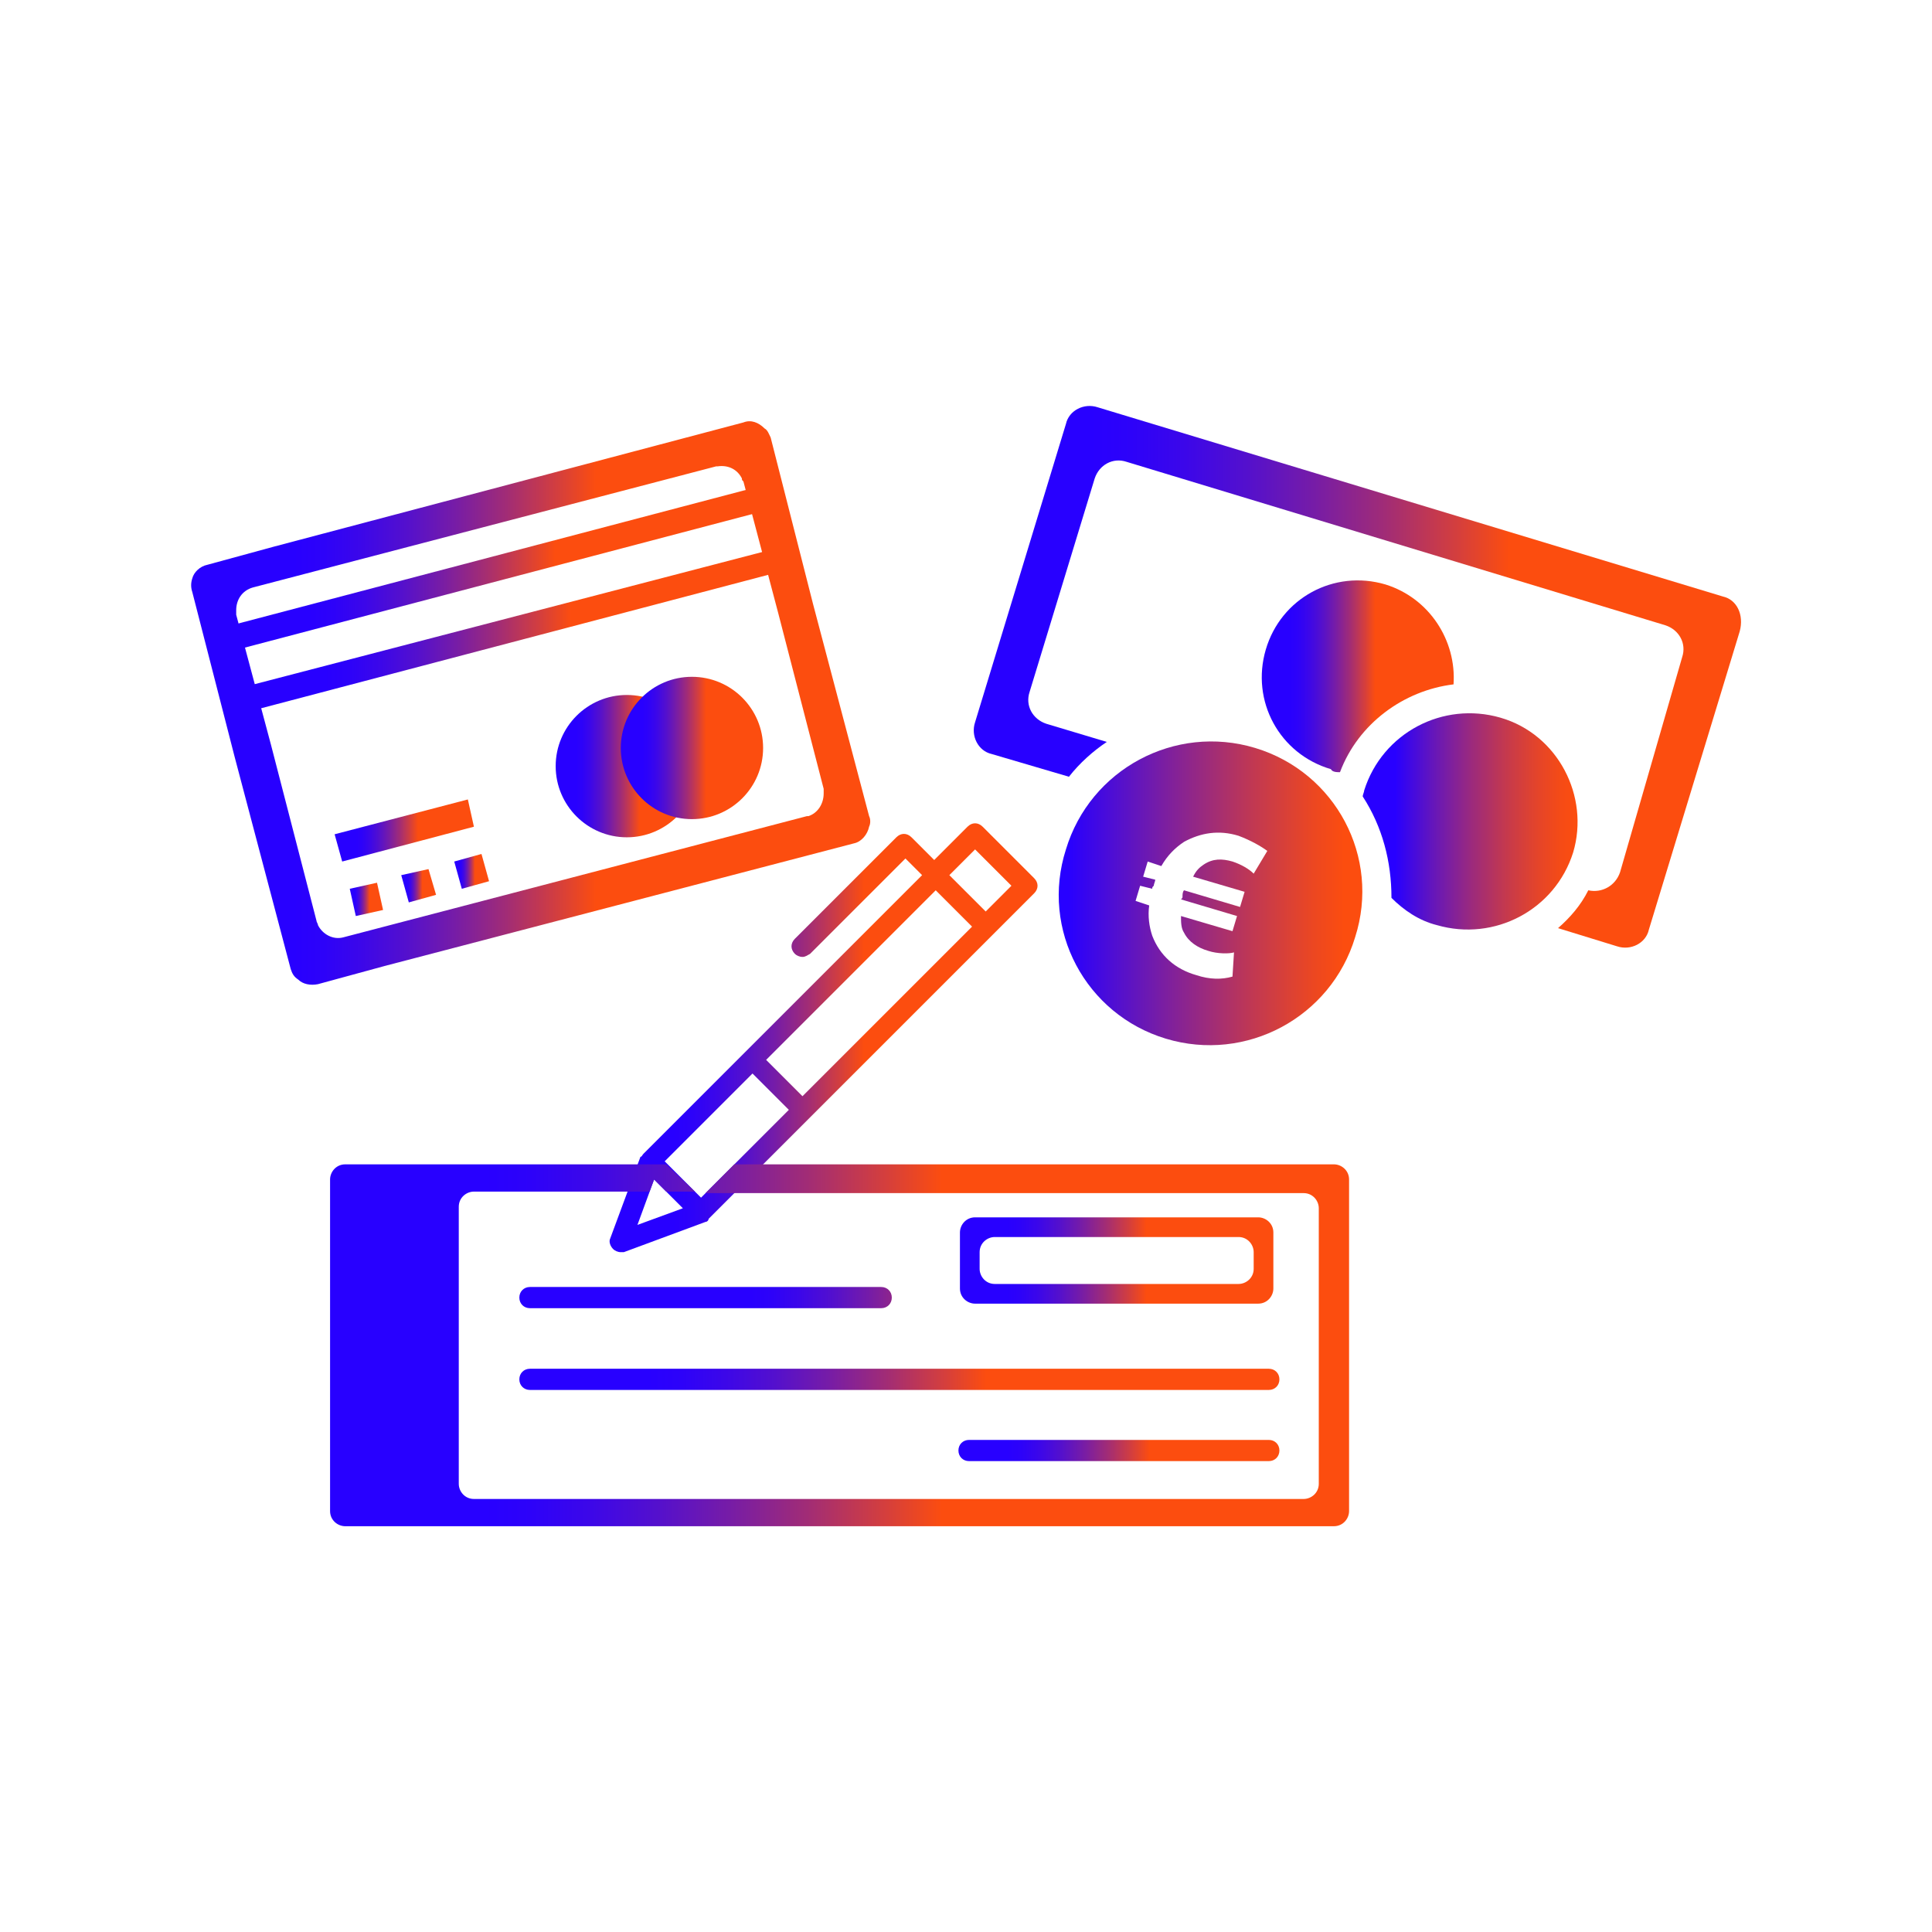
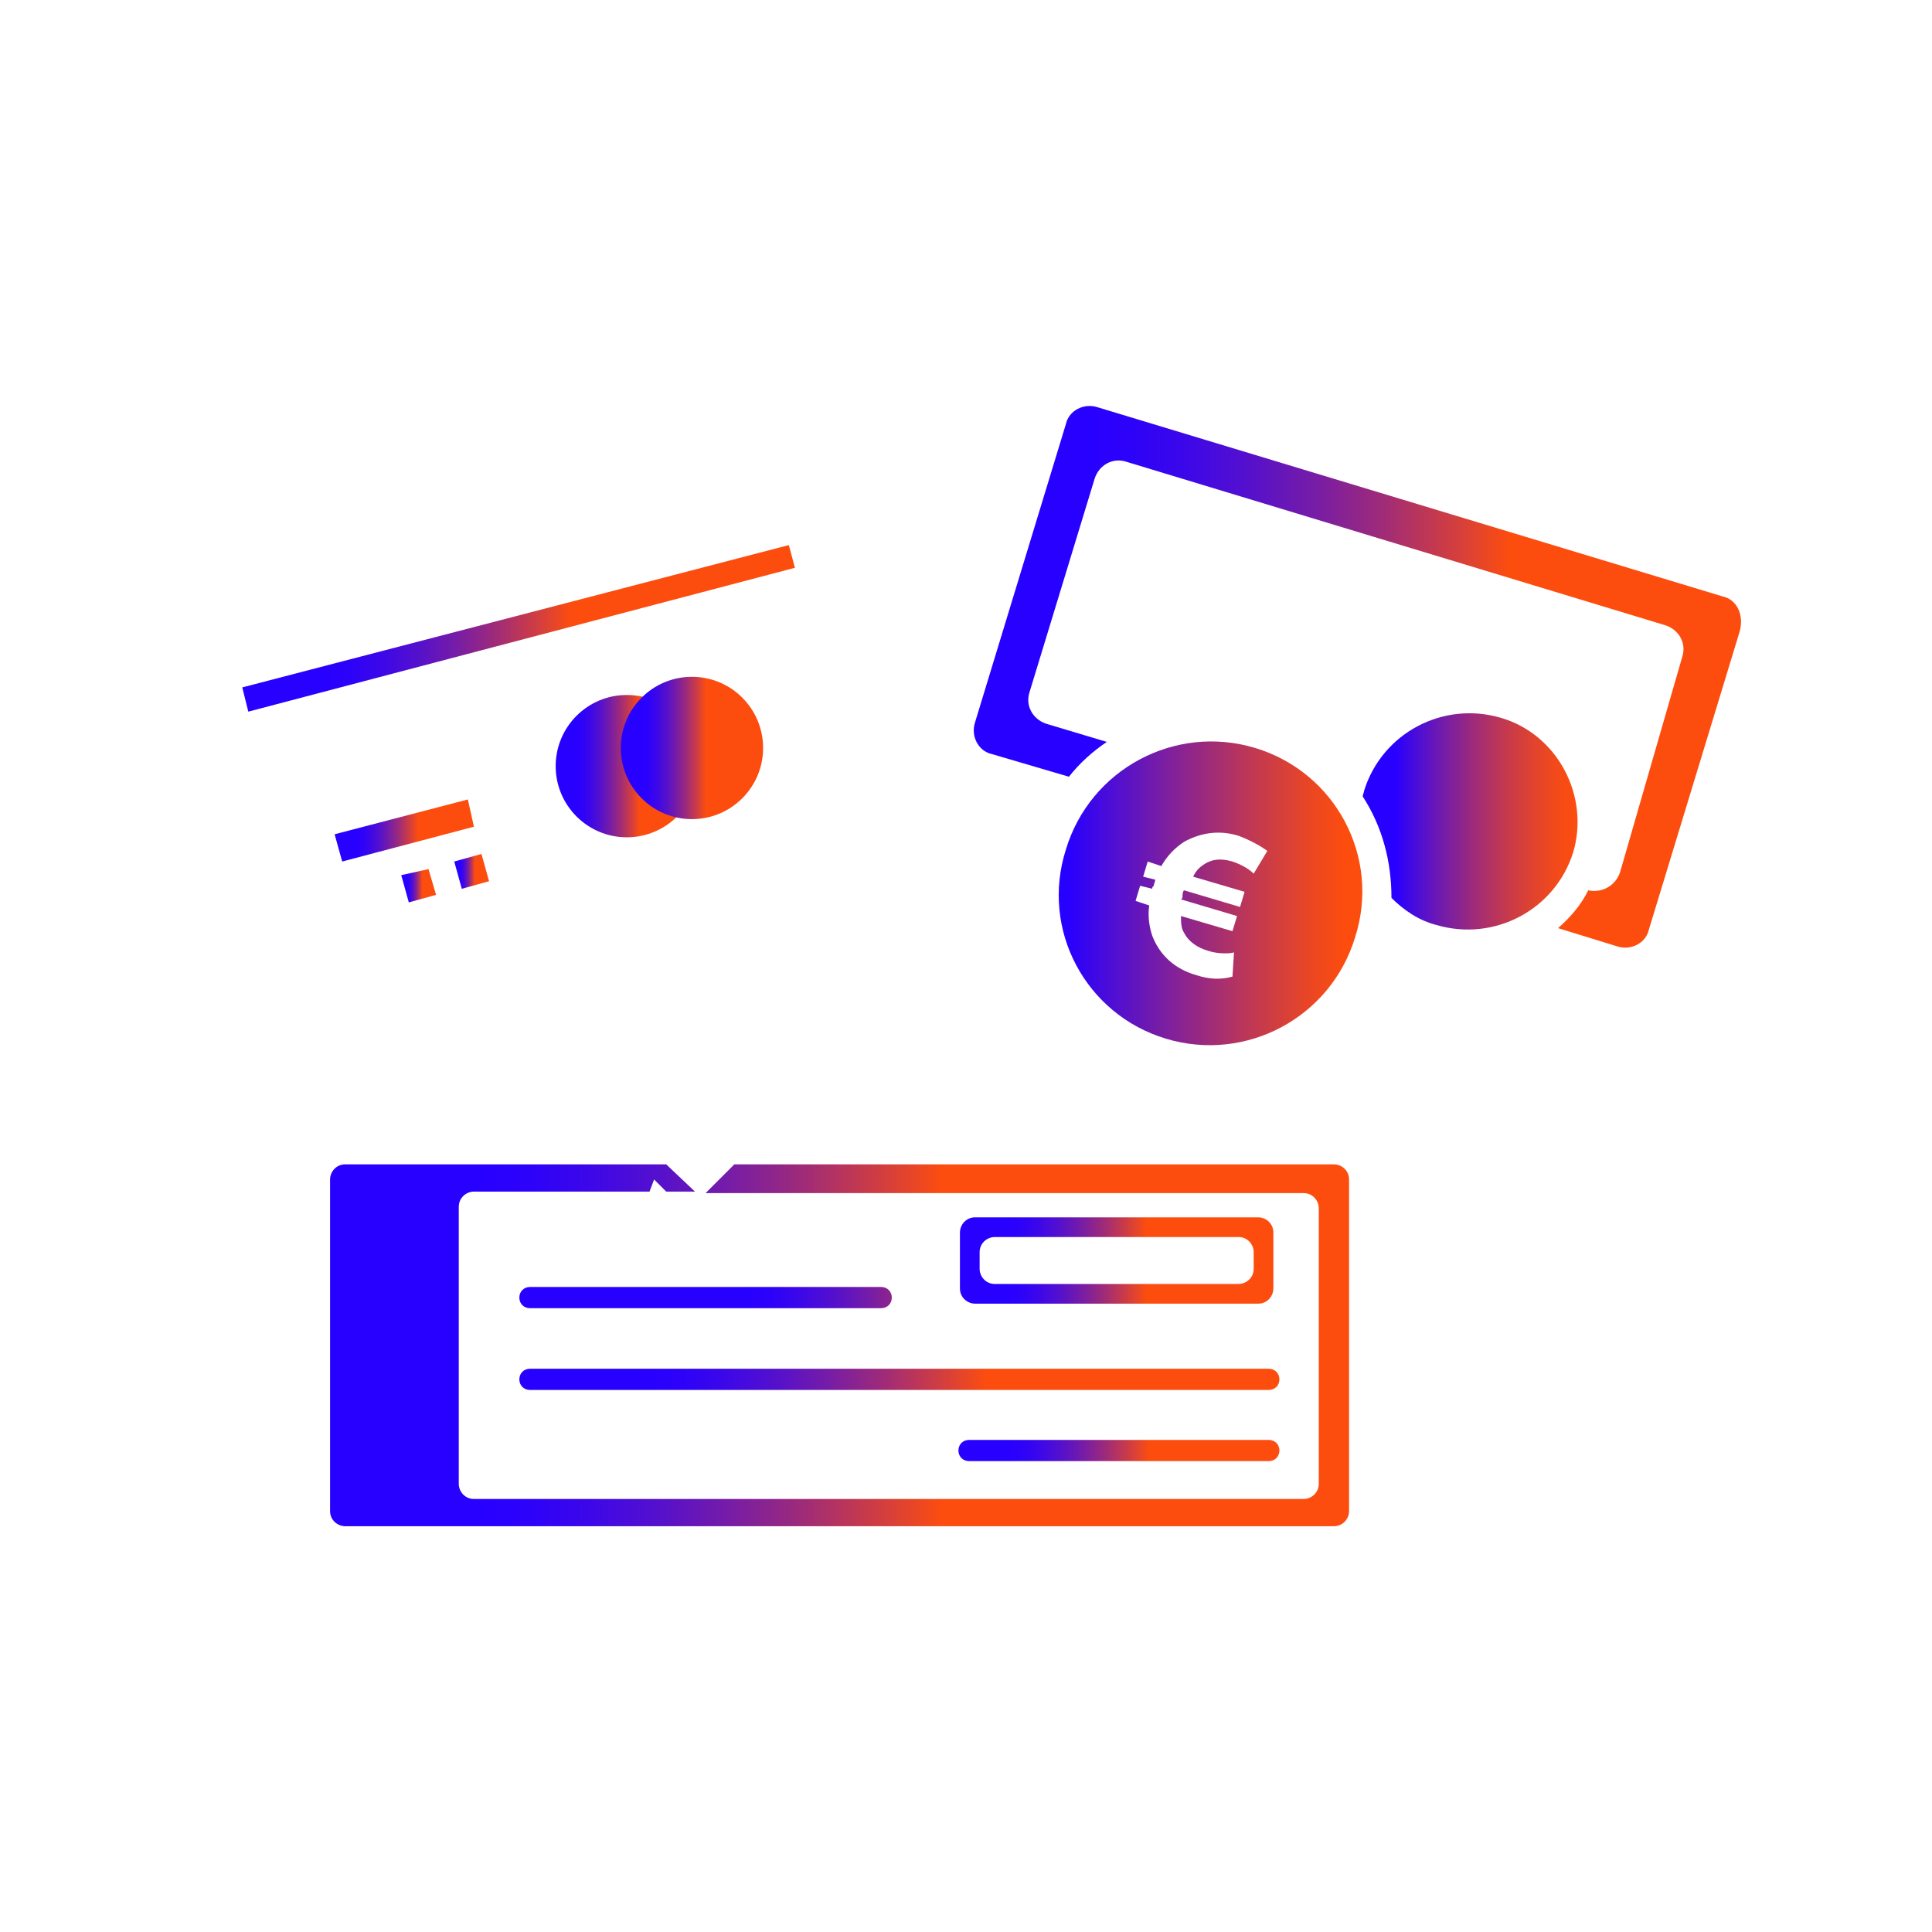
<svg xmlns="http://www.w3.org/2000/svg" version="1.1" id="Livello_1" x="0px" y="0px" viewBox="0 0 127.6 127.6" style="enable-background:new 0 0 127.6 127.6;" xml:space="preserve">
  <style type="text/css">
	.st0{fill:url(#SVGID_1_);}
	.st1{fill:url(#SVGID_00000101083499597961137600000003812384224998148747_);}
	.st2{fill:url(#SVGID_00000015346179632898505670000001824546401497705615_);}
	.st3{fill:url(#SVGID_00000021107343763753848080000000941677946716149402_);}
	.st4{fill:url(#SVGID_00000080206873136541830660000016469280912520098479_);}
	.st5{fill:url(#SVGID_00000163794601458404191270000007321435907671825076_);}
	.st6{fill:url(#SVGID_00000097459625863325513910000011000936360573897636_);}
	.st7{fill:url(#SVGID_00000067197780580731905850000007846745851543613312_);}
	.st8{fill:url(#SVGID_00000025436494556686041910000013821630621997070501_);}
	.st9{fill:url(#SVGID_00000013192619016735961570000014163254003587605932_);}
	.st10{fill:url(#SVGID_00000070105389083770878300000008040610387906684598_);}
	.st11{fill:url(#SVGID_00000061450766547347360900000013059713086764802730_);}
	.st12{fill:url(#SVGID_00000160152179446994215730000004797881346725285811_);}
	.st13{fill:url(#SVGID_00000079477011798278773310000016886070448276281263_);}
	.st14{fill:url(#SVGID_00000161605149535317573410000005984122491558781365_);}
	.st15{fill:url(#SVGID_00000163052792370516319570000006426381846640853419_);}
	.st16{fill:url(#SVGID_00000036945591730791105070000016891665015014447246_);}
	.st17{fill:url(#SVGID_00000016775957900466787210000018140519531846562177_);}
	.st18{fill:url(#SVGID_00000024699169501107031230000006834310883697346477_);}
</style>
  <g>
    <g>
      <linearGradient id="SVGID_1_" gradientUnits="userSpaceOnUse" x1="12.579" y1="46.422" x2="57.515" y2="46.422">
        <stop offset="0.151" style="stop-color:#2800FF" />
        <stop offset="0.195" style="stop-color:#2D02F9" />
        <stop offset="0.252" style="stop-color:#3C07E9" />
        <stop offset="0.318" style="stop-color:#5410CD" />
        <stop offset="0.388" style="stop-color:#761CA7" />
        <stop offset="0.464" style="stop-color:#A12C76" />
        <stop offset="0.542" style="stop-color:#D53F3C" />
        <stop offset="0.596" style="stop-color:#FC4D0F" />
      </linearGradient>
-       <path class="st0" d="M50.9,28.9c-0.1-0.2-0.2-0.5-0.4-0.6c-0.4-0.4-0.9-0.6-1.4-0.4l-31,8.2c0,0,0,0,0,0l-4.4,1.2    c-0.5,0.1-0.9,0.5-1,0.9c-0.1,0.3-0.1,0.6,0,0.9L15.5,50l3.7,14c0.1,0.3,0.2,0.5,0.5,0.7C20,65,20.5,65.1,21,65l4.4-1.2    c0,0,0,0,0,0l31-8.1c0.5-0.1,0.9-0.6,1-1.1c0.1-0.2,0.1-0.5,0-0.7l-3.7-14L50.9,28.9z M54.4,52.1C54.4,52.2,54.4,52.2,54.4,52.1    c0,0.1,0,0.2,0,0.2c0,0,0,0,0,0.1c0,0.7-0.4,1.3-1,1.5c0,0,0,0,0,0c0,0,0,0-0.1,0l-30.6,8c-0.7,0.2-1.4-0.2-1.7-0.8    c0-0.1-0.1-0.2-0.1-0.3l-3-11.6l-2.3-8.6c0-0.1,0-0.2,0-0.3c0-0.7,0.4-1.3,1.1-1.5l30.6-8c0,0,0,0,0.1,0c0,0,0,0,0,0    c0.7-0.1,1.3,0.2,1.6,0.8c0,0,0,0,0,0c0,0.1,0,0.1,0.1,0.2c0,0,0,0,0,0l2.3,8.7L54.4,52.1z" />
      <linearGradient id="SVGID_00000023975899525763423900000013868170963076928702_" gradientUnits="userSpaceOnUse" x1="22.12" y1="54.889" x2="31.333" y2="54.889">
        <stop offset="0.151" style="stop-color:#2800FF" />
        <stop offset="0.195" style="stop-color:#2D02F9" />
        <stop offset="0.252" style="stop-color:#3C07E9" />
        <stop offset="0.318" style="stop-color:#5410CD" />
        <stop offset="0.388" style="stop-color:#761CA7" />
        <stop offset="0.464" style="stop-color:#A12C76" />
        <stop offset="0.542" style="stop-color:#D53F3C" />
        <stop offset="0.596" style="stop-color:#FC4D0F" />
      </linearGradient>
      <polygon style="fill:url(#SVGID_00000023975899525763423900000013868170963076928702_);" points="31.3,54.6 22.6,56.9 22.1,55.1     30.9,52.8   " />
      <linearGradient id="SVGID_00000138535710442681782140000006626785532368559034_" gradientUnits="userSpaceOnUse" x1="23.066" y1="59.4" x2="25.325" y2="59.4">
        <stop offset="0.151" style="stop-color:#2800FF" />
        <stop offset="0.195" style="stop-color:#2D02F9" />
        <stop offset="0.252" style="stop-color:#3C07E9" />
        <stop offset="0.318" style="stop-color:#5410CD" />
        <stop offset="0.388" style="stop-color:#761CA7" />
        <stop offset="0.464" style="stop-color:#A12C76" />
        <stop offset="0.542" style="stop-color:#D53F3C" />
        <stop offset="0.596" style="stop-color:#FC4D0F" />
      </linearGradient>
-       <polygon style="fill:url(#SVGID_00000138535710442681782140000006626785532368559034_);" points="25.3,60.1 23.5,60.5 23.1,58.7     24.9,58.3   " />
      <linearGradient id="SVGID_00000152231132164686456430000002266784285763262134_" gradientUnits="userSpaceOnUse" x1="26.544" y1="58.486" x2="28.804" y2="58.486">
        <stop offset="0.151" style="stop-color:#2800FF" />
        <stop offset="0.195" style="stop-color:#2D02F9" />
        <stop offset="0.252" style="stop-color:#3C07E9" />
        <stop offset="0.318" style="stop-color:#5410CD" />
        <stop offset="0.388" style="stop-color:#761CA7" />
        <stop offset="0.464" style="stop-color:#A12C76" />
        <stop offset="0.542" style="stop-color:#D53F3C" />
        <stop offset="0.596" style="stop-color:#FC4D0F" />
      </linearGradient>
      <polygon style="fill:url(#SVGID_00000152231132164686456430000002266784285763262134_);" points="28.8,59.1 27,59.6 26.5,57.8     28.3,57.4   " />
      <linearGradient id="SVGID_00000149366162899783499320000017774920721373609150_" gradientUnits="userSpaceOnUse" x1="30.023" y1="57.572" x2="32.282" y2="57.572">
        <stop offset="0.151" style="stop-color:#2800FF" />
        <stop offset="0.195" style="stop-color:#2D02F9" />
        <stop offset="0.252" style="stop-color:#3C07E9" />
        <stop offset="0.318" style="stop-color:#5410CD" />
        <stop offset="0.388" style="stop-color:#761CA7" />
        <stop offset="0.464" style="stop-color:#A12C76" />
        <stop offset="0.542" style="stop-color:#D53F3C" />
        <stop offset="0.596" style="stop-color:#FC4D0F" />
      </linearGradient>
      <polygon style="fill:url(#SVGID_00000149366162899783499320000017774920721373609150_);" points="32.3,58.2 30.5,58.7 30,56.9     31.8,56.4   " />
      <linearGradient id="SVGID_00000012442780501864520910000013205643610665888136_" gradientUnits="userSpaceOnUse" x1="36.607" y1="50.572" x2="46.094" y2="50.572">
        <stop offset="0.151" style="stop-color:#2800FF" />
        <stop offset="0.195" style="stop-color:#2D02F9" />
        <stop offset="0.252" style="stop-color:#3C07E9" />
        <stop offset="0.318" style="stop-color:#5410CD" />
        <stop offset="0.388" style="stop-color:#761CA7" />
        <stop offset="0.464" style="stop-color:#A12C76" />
        <stop offset="0.542" style="stop-color:#D53F3C" />
        <stop offset="0.596" style="stop-color:#FC4D0F" />
      </linearGradient>
      <circle style="fill:url(#SVGID_00000012442780501864520910000013205643610665888136_);" cx="41.4" cy="50.6" r="4.7" />
      <linearGradient id="SVGID_00000145757915740132221430000008523129358638278829_" gradientUnits="userSpaceOnUse" x1="40.979" y1="49.423" x2="50.466" y2="49.423">
        <stop offset="0.151" style="stop-color:#2800FF" />
        <stop offset="0.195" style="stop-color:#2D02F9" />
        <stop offset="0.252" style="stop-color:#3C07E9" />
        <stop offset="0.318" style="stop-color:#5410CD" />
        <stop offset="0.388" style="stop-color:#761CA7" />
        <stop offset="0.464" style="stop-color:#A12C76" />
        <stop offset="0.542" style="stop-color:#D53F3C" />
        <stop offset="0.596" style="stop-color:#FC4D0F" />
      </linearGradient>
      <circle style="fill:url(#SVGID_00000145757915740132221430000008523129358638278829_);" cx="45.7" cy="49.4" r="4.7" />
      <linearGradient id="SVGID_00000042716732415981930200000003079608752113398703_" gradientUnits="userSpaceOnUse" x1="14.889" y1="37.466" x2="51.419" y2="37.466">
        <stop offset="0.151" style="stop-color:#2800FF" />
        <stop offset="0.195" style="stop-color:#2D02F9" />
        <stop offset="0.252" style="stop-color:#3C07E9" />
        <stop offset="0.318" style="stop-color:#5410CD" />
        <stop offset="0.388" style="stop-color:#761CA7" />
        <stop offset="0.464" style="stop-color:#A12C76" />
        <stop offset="0.542" style="stop-color:#D53F3C" />
        <stop offset="0.596" style="stop-color:#FC4D0F" />
      </linearGradient>
-       <polygon style="fill:url(#SVGID_00000042716732415981930200000003079608752113398703_);" points="51.4,33.5 15.3,43 14.9,41.4     51,31.9   " />
      <linearGradient id="SVGID_00000148655081963633089010000007109939033735604875_" gradientUnits="userSpaceOnUse" x1="15.953" y1="41.487" x2="52.467" y2="41.487">
        <stop offset="0.151" style="stop-color:#2800FF" />
        <stop offset="0.195" style="stop-color:#2D02F9" />
        <stop offset="0.252" style="stop-color:#3C07E9" />
        <stop offset="0.318" style="stop-color:#5410CD" />
        <stop offset="0.388" style="stop-color:#761CA7" />
        <stop offset="0.464" style="stop-color:#A12C76" />
        <stop offset="0.542" style="stop-color:#D53F3C" />
        <stop offset="0.596" style="stop-color:#FC4D0F" />
      </linearGradient>
      <polygon style="fill:url(#SVGID_00000148655081963633089010000007109939033735604875_);" points="52.5,37.5 16.4,47 16,45.4     52.1,36   " />
    </g>
    <g>
      <linearGradient id="SVGID_00000040568205535231997170000000056637619440468128_" gradientUnits="userSpaceOnUse" x1="90.014" y1="54.264" x2="104.173" y2="54.264">
        <stop offset="0.151" style="stop-color:#2800FF" />
        <stop offset="0.334" style="stop-color:#6717B8" />
        <stop offset="0.509" style="stop-color:#9C2A7C" />
        <stop offset="0.668" style="stop-color:#C5394D" />
        <stop offset="0.808" style="stop-color:#E3442B" />
        <stop offset="0.923" style="stop-color:#F54B16" />
        <stop offset="1" style="stop-color:#FC4D0F" />
      </linearGradient>
      <path style="fill:url(#SVGID_00000040568205535231997170000000056637619440468128_);" d="M99.1,47.4c-3.8-1.1-7.8,1-9,4.8    c0,0.1-0.1,0.3-0.1,0.4c1.3,2,1.9,4.3,1.9,6.7c0.8,0.8,1.8,1.5,3,1.8c3.8,1.1,7.8-1,9-4.8C105,52.6,102.9,48.5,99.1,47.4" />
      <linearGradient id="SVGID_00000037661631465469755510000001732441909544756101_" gradientUnits="userSpaceOnUse" x1="64.323" y1="44.626" x2="114.981" y2="44.626">
        <stop offset="0.151" style="stop-color:#2800FF" />
        <stop offset="0.205" style="stop-color:#2D02F9" />
        <stop offset="0.276" style="stop-color:#3C07E9" />
        <stop offset="0.356" style="stop-color:#5410CD" />
        <stop offset="0.443" style="stop-color:#761CA7" />
        <stop offset="0.536" style="stop-color:#A12C76" />
        <stop offset="0.632" style="stop-color:#D53F3C" />
        <stop offset="0.698" style="stop-color:#FC4D0F" />
      </linearGradient>
      <path style="fill:url(#SVGID_00000037661631465469755510000001732441909544756101_);" d="M113.8,39.4L72.5,26.9    c-0.9-0.3-1.9,0.2-2.1,1.1l-6,19.7c-0.3,0.9,0.2,1.9,1.1,2.1l5.1,1.5c0.7-0.9,1.6-1.7,2.5-2.3l-4-1.2c-0.9-0.3-1.4-1.2-1.1-2.1    l4.3-14.1c0.3-0.9,1.2-1.4,2.1-1.1l35.6,10.8c0.9,0.3,1.4,1.2,1.1,2.1L107,57.6c-0.3,0.9-1.2,1.4-2.1,1.2c-0.5,1-1.2,1.8-2,2.5    l3.9,1.2c0.9,0.3,1.9-0.2,2.1-1.1l6-19.7C115.2,40.6,114.7,39.6,113.8,39.4" />
      <linearGradient id="SVGID_00000154387186111244057010000011844089184840857527_" gradientUnits="userSpaceOnUse" x1="83.237" y1="44.728" x2="95.976" y2="44.728">
        <stop offset="0.151" style="stop-color:#2800FF" />
        <stop offset="0.195" style="stop-color:#2D02F9" />
        <stop offset="0.252" style="stop-color:#3C07E9" />
        <stop offset="0.318" style="stop-color:#5410CD" />
        <stop offset="0.388" style="stop-color:#761CA7" />
        <stop offset="0.464" style="stop-color:#A12C76" />
        <stop offset="0.542" style="stop-color:#D53F3C" />
        <stop offset="0.596" style="stop-color:#FC4D0F" />
      </linearGradient>
-       <path style="fill:url(#SVGID_00000154387186111244057010000011844089184840857527_);" d="M96,45.2c0.2-2.9-1.6-5.7-4.5-6.6    c-3.4-1-6.9,0.9-7.9,4.3c-1,3.4,0.9,6.9,4.3,7.9C88,51,88.3,51,88.5,51C89.7,47.8,92.7,45.6,96,45.2" />
      <linearGradient id="SVGID_00000022552980054266254900000016840848044909016214_" gradientUnits="userSpaceOnUse" x1="69.875" y1="58.993" x2="89.998" y2="58.993">
        <stop offset="3.445104e-02" style="stop-color:#2800FF" />
        <stop offset="0.357" style="stop-color:#7D1F9F" />
        <stop offset="0.64" style="stop-color:#C13852" />
        <stop offset="0.84" style="stop-color:#EC4721" />
        <stop offset="0.939" style="stop-color:#FC4D0F" />
      </linearGradient>
      <path style="fill:url(#SVGID_00000022552980054266254900000016840848044909016214_);" d="M79,64.4c-1.4-0.4-2.4-1.3-2.9-2.6    c-0.2-0.6-0.3-1.3-0.2-2l-0.9-0.3l0.3-1l0.8,0.2c0-0.1,0-0.1,0.1-0.2c0-0.1,0.1-0.3,0.1-0.4l-0.8-0.2l0.3-1l0.9,0.3    c0.4-0.7,0.9-1.2,1.5-1.6c1.1-0.6,2.3-0.8,3.6-0.4c0.8,0.3,1.5,0.7,1.9,1l-0.9,1.5c-0.3-0.3-0.8-0.6-1.4-0.8    c-0.7-0.2-1.3-0.2-1.9,0.2c-0.3,0.2-0.5,0.4-0.7,0.8l3.4,1l-0.3,1l-3.7-1.1c-0.1,0.1-0.1,0.3-0.1,0.4c0,0.1,0,0.1-0.1,0.2l3.7,1.1    l-0.3,1L78,60.5c0,0.4,0,0.8,0.2,1.1c0.3,0.6,0.9,1,1.6,1.2c0.6,0.2,1.4,0.2,1.7,0.1l-0.1,1.6C80.7,64.7,79.9,64.7,79,64.4     M82.9,49.4c-5.3-1.6-10.9,1.4-12.5,6.7C68.7,61.4,71.7,67,77,68.6c5.3,1.6,10.9-1.4,12.5-6.7C91.2,56.6,88.2,51,82.9,49.4" />
    </g>
    <g>
      <linearGradient id="SVGID_00000152947921357744996880000013531105998341373829_" gradientUnits="userSpaceOnUse" x1="40.223" y1="68.601" x2="68.509" y2="68.601">
        <stop offset="0.151" style="stop-color:#2800FF" />
        <stop offset="0.195" style="stop-color:#2D02F9" />
        <stop offset="0.252" style="stop-color:#3C07E9" />
        <stop offset="0.318" style="stop-color:#5410CD" />
        <stop offset="0.388" style="stop-color:#761CA7" />
        <stop offset="0.464" style="stop-color:#A12C76" />
        <stop offset="0.542" style="stop-color:#D53F3C" />
        <stop offset="0.596" style="stop-color:#FC4D0F" />
      </linearGradient>
-       <path style="fill:url(#SVGID_00000152947921357744996880000013531105998341373829_);" d="M65.1,60.2l-2.4-2.4l1.7-1.7l2.4,2.4    L65.1,60.2z M43.2,77.9l1.9,1.9l-3,1.1L43.2,77.9z M43.9,76.7l5.8-5.8l2.4,2.4l-5.8,5.8L43.9,76.7z M53,72.4l-2.4-2.4l11.2-11.2    l2.4,2.4L53,72.4z M68.3,58l-3.4-3.4c-0.3-0.3-0.7-0.3-1,0l-2.2,2.2l-1.5-1.5c-0.3-0.3-0.7-0.3-1,0l-6.7,6.7c-0.3,0.3-0.3,0.7,0,1    c0.1,0.1,0.3,0.2,0.5,0.2c0.2,0,0.3-0.1,0.5-0.2l6.3-6.3l1.1,1.1L49.2,69.5h0l0,0l-6.7,6.7c-0.1,0.1-0.1,0.2-0.2,0.2l-2,5.4    c-0.1,0.2,0,0.5,0.2,0.7c0.1,0.1,0.3,0.2,0.5,0.2c0.1,0,0.2,0,0.2,0l5.4-2c0.1,0,0.2-0.1,0.2-0.2l6.7-6.7l0,0l0,0l12.1-12.1h0    c0,0,0,0,0,0l2.7-2.7C68.6,58.7,68.6,58.3,68.3,58" />
      <linearGradient id="SVGID_00000085963402986593327290000003727745141787839927_" gradientUnits="userSpaceOnUse" x1="45.707" y1="85.72" x2="70.188" y2="85.72">
        <stop offset="0.151" style="stop-color:#2800FF" />
        <stop offset="0.212" style="stop-color:#2D02F9" />
        <stop offset="0.291" style="stop-color:#3C07E9" />
        <stop offset="0.382" style="stop-color:#5410CD" />
        <stop offset="0.48" style="stop-color:#761CA7" />
        <stop offset="0.585" style="stop-color:#A12C76" />
        <stop offset="0.693" style="stop-color:#D53F3C" />
        <stop offset="0.767" style="stop-color:#FC4D0F" />
      </linearGradient>
      <path style="fill:url(#SVGID_00000085963402986593327290000003727745141787839927_);" d="M35,86.4h23.2c0.4,0,0.7-0.3,0.7-0.7    c0-0.4-0.3-0.7-0.7-0.7H35c-0.4,0-0.7,0.3-0.7,0.7C34.3,86.1,34.6,86.4,35,86.4" />
      <linearGradient id="SVGID_00000135678878000746292140000004646050756881143955_" gradientUnits="userSpaceOnUse" x1="35.242" y1="91.089" x2="85.404" y2="91.089">
        <stop offset="0.151" style="stop-color:#2800FF" />
        <stop offset="0.195" style="stop-color:#2D02F9" />
        <stop offset="0.252" style="stop-color:#3C07E9" />
        <stop offset="0.318" style="stop-color:#5410CD" />
        <stop offset="0.388" style="stop-color:#761CA7" />
        <stop offset="0.464" style="stop-color:#A12C76" />
        <stop offset="0.542" style="stop-color:#D53F3C" />
        <stop offset="0.596" style="stop-color:#FC4D0F" />
      </linearGradient>
      <path style="fill:url(#SVGID_00000135678878000746292140000004646050756881143955_);" d="M35,91.8h48.8c0.4,0,0.7-0.3,0.7-0.7    c0-0.4-0.3-0.7-0.7-0.7H35c-0.4,0-0.7,0.3-0.7,0.7C34.3,91.5,34.6,91.8,35,91.8" />
      <linearGradient id="SVGID_00000047782842231788278510000011541096962023078836_" gradientUnits="userSpaceOnUse" x1="63.365" y1="95.797" x2="84.452" y2="95.797">
        <stop offset="0.151" style="stop-color:#2800FF" />
        <stop offset="0.195" style="stop-color:#2D02F9" />
        <stop offset="0.252" style="stop-color:#3C07E9" />
        <stop offset="0.318" style="stop-color:#5410CD" />
        <stop offset="0.388" style="stop-color:#761CA7" />
        <stop offset="0.464" style="stop-color:#A12C76" />
        <stop offset="0.542" style="stop-color:#D53F3C" />
        <stop offset="0.596" style="stop-color:#FC4D0F" />
      </linearGradient>
      <path style="fill:url(#SVGID_00000047782842231788278510000011541096962023078836_);" d="M83.8,95.1H64c-0.4,0-0.7,0.3-0.7,0.7    c0,0.4,0.3,0.7,0.7,0.7h19.8c0.4,0,0.7-0.3,0.7-0.7C84.5,95.4,84.2,95.1,83.8,95.1" />
      <linearGradient id="SVGID_00000088108467465969133110000012151764658016413576_" gradientUnits="userSpaceOnUse" x1="63.363" y1="83.231" x2="84.108" y2="83.231">
        <stop offset="0.151" style="stop-color:#2800FF" />
        <stop offset="0.195" style="stop-color:#2D02F9" />
        <stop offset="0.252" style="stop-color:#3C07E9" />
        <stop offset="0.318" style="stop-color:#5410CD" />
        <stop offset="0.388" style="stop-color:#761CA7" />
        <stop offset="0.464" style="stop-color:#A12C76" />
        <stop offset="0.542" style="stop-color:#D53F3C" />
        <stop offset="0.596" style="stop-color:#FC4D0F" />
      </linearGradient>
      <path style="fill:url(#SVGID_00000088108467465969133110000012151764658016413576_);" d="M82.8,83.8c0,0.6-0.5,1-1,1H65.7    c-0.6,0-1-0.5-1-1v-1.1c0-0.6,0.5-1,1-1h16.1c0.6,0,1,0.5,1,1V83.8z M84.1,81.4c0-0.6-0.5-1-1-1H64.4c-0.6,0-1,0.5-1,1v3.7    c0,0.6,0.5,1,1,1h18.7c0.6,0,1-0.5,1-1V81.4z" />
      <linearGradient id="SVGID_00000059269158619520229220000005592076120670620043_" gradientUnits="userSpaceOnUse" x1="21.817" y1="88.808" x2="89.618" y2="88.808">
        <stop offset="0.151" style="stop-color:#2800FF" />
        <stop offset="0.195" style="stop-color:#2D02F9" />
        <stop offset="0.252" style="stop-color:#3C07E9" />
        <stop offset="0.318" style="stop-color:#5410CD" />
        <stop offset="0.388" style="stop-color:#761CA7" />
        <stop offset="0.464" style="stop-color:#A12C76" />
        <stop offset="0.542" style="stop-color:#D53F3C" />
        <stop offset="0.596" style="stop-color:#FC4D0F" />
      </linearGradient>
      <path style="fill:url(#SVGID_00000059269158619520229220000005592076120670620043_);" d="M63.2,100.8h24.9c0.6,0,1-0.5,1-1V77.9    c0-0.6-0.5-1-1-1H48.5l-1.9,1.9h39.5c0.6,0,1,0.5,1,1v18.2c0,0.6-0.5,1-1,1H55.7H39.5h-8.2c-0.6,0-1-0.5-1-1V79.7c0-0.6,0.5-1,1-1    h11.6l0.3-0.8l0.8,0.8h1.9L44,76.9H22.8c-0.6,0-1,0.5-1,1v21.9c0,0.6,0.5,1,1,1h16.1H63.2z" />
    </g>
  </g>
</svg>